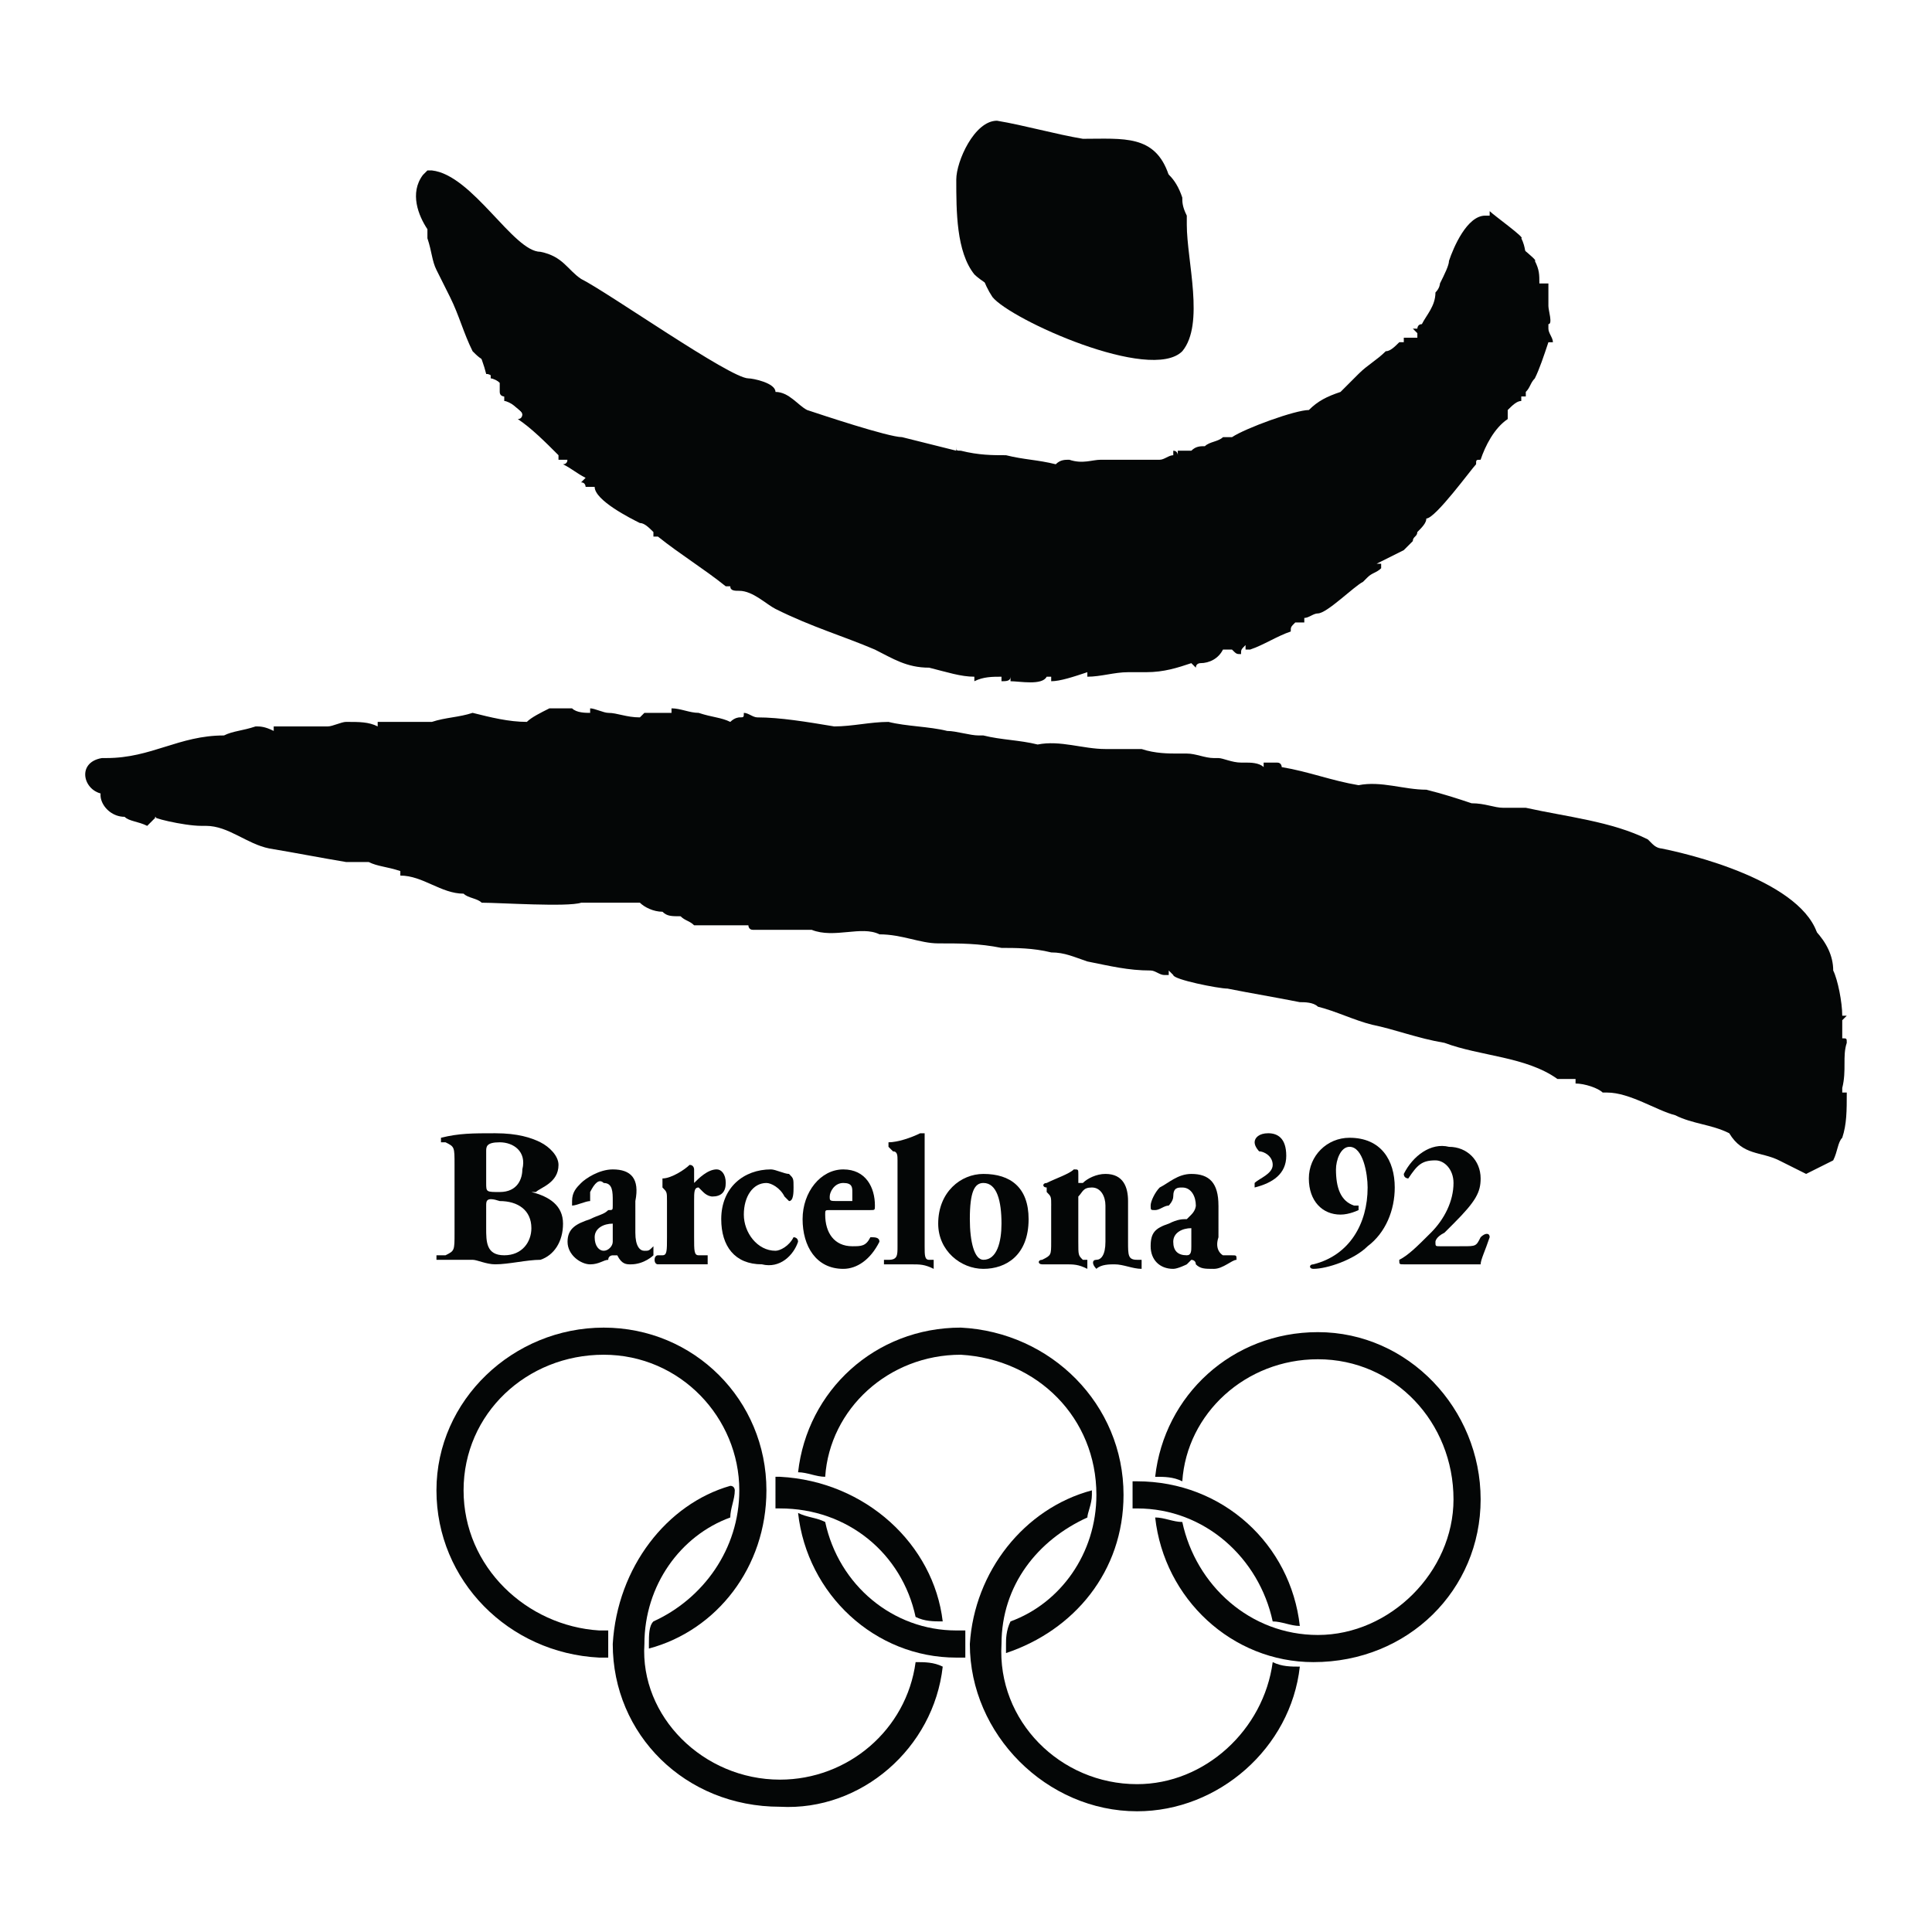
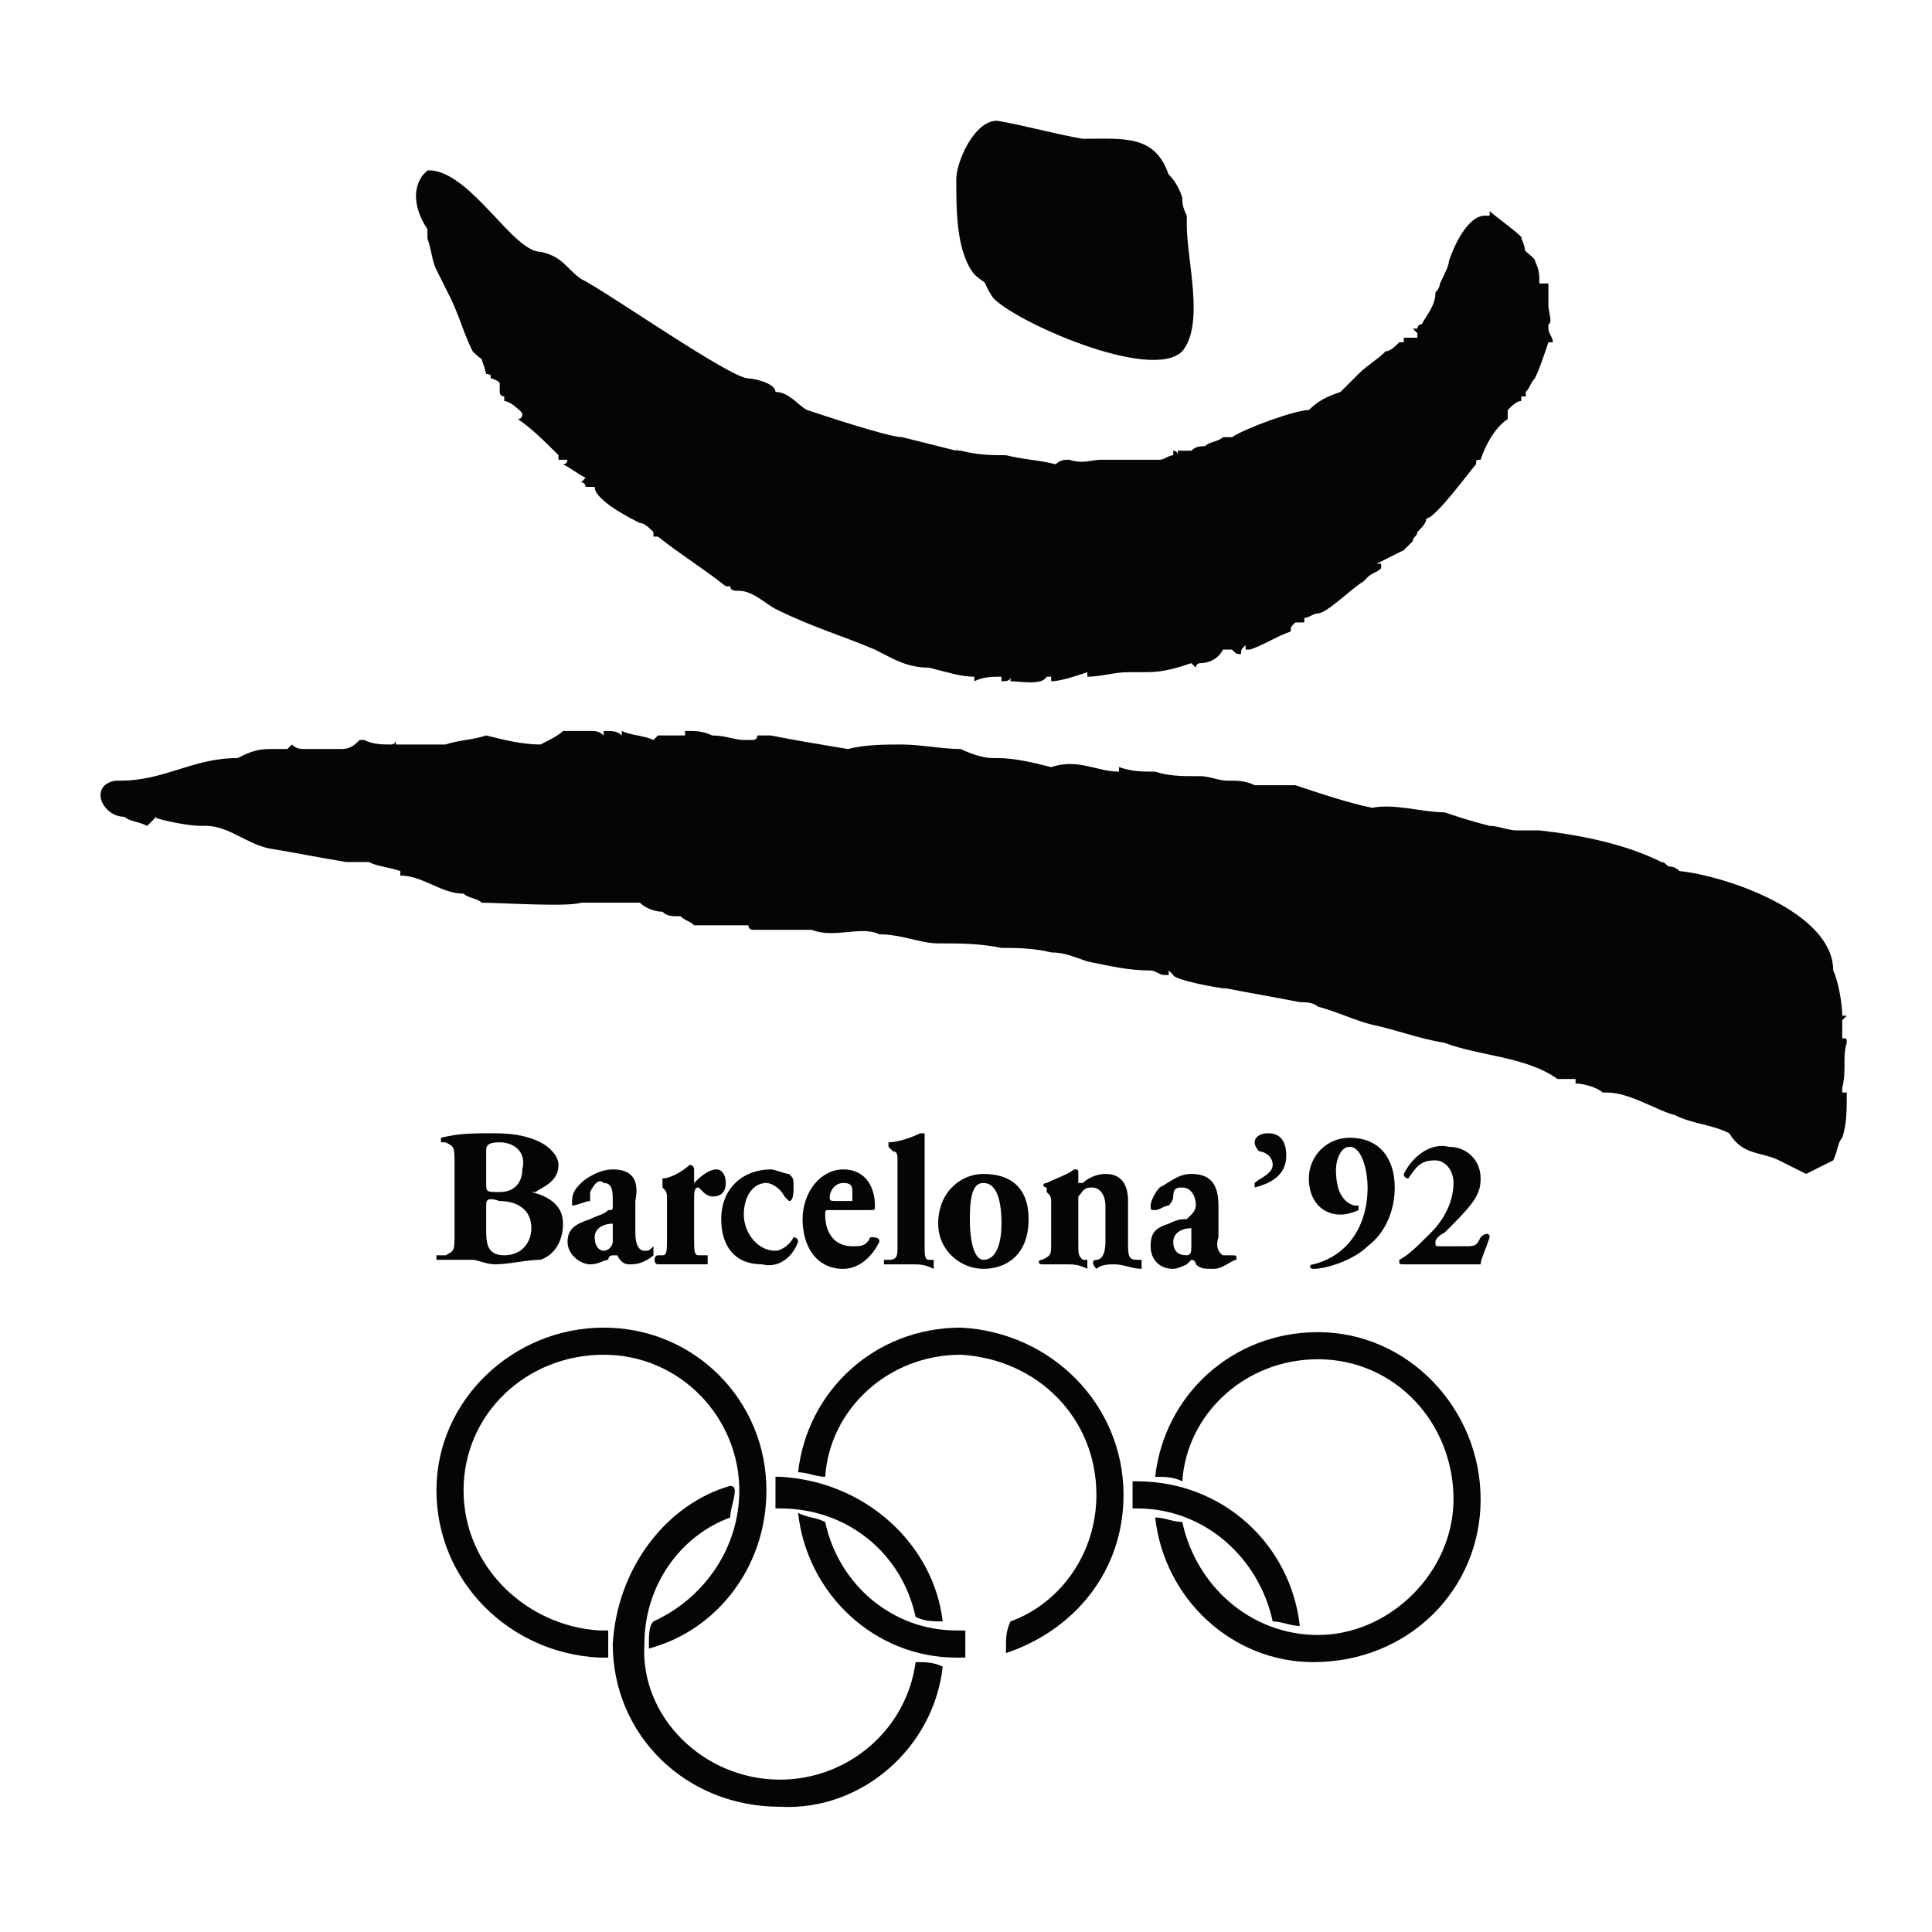
<svg xmlns="http://www.w3.org/2000/svg" version="1.0" id="Layer_1" x="0px" y="0px" width="192.756px" height="192.756px" viewBox="0 0 192.756 192.756" enable-background="new 0 0 192.756 192.756" xml:space="preserve">
  <g>
    <polygon fill-rule="evenodd" clip-rule="evenodd" fill="#FFFFFF" points="0,0 192.756,0 192.756,192.756 0,192.756 0,0  " />
    <path fill-rule="evenodd" clip-rule="evenodd" fill="#040606" d="M100.82,14.299c2.706,0.451,5.862,1.353,8.568,1.804   c4.06,0,7.216-0.451,8.569,3.608c0,0.451,0,0.902,0.45,1.804c0,0,0,0.451,0,0.902c0,3.608,1.805,9.921-0.45,12.627   c-3.157,3.157-17.138-3.157-18.941-5.412c-1.804-2.706-1.804-6.314-2.255-9.471C96.762,18.358,98.565,14.299,100.82,14.299   L100.82,14.299L100.82,14.299z" />
    <path fill-rule="evenodd" clip-rule="evenodd" fill="#040606" d="M56.624,72.927c0.451,0,1.353,0,2.255,0   c0.451,0,0.902,0,1.353,0.451c0-0.451,0-0.451,0-0.451l0,0l0,0c0.902,0,1.353,0,1.804,0.451v-0.451   c0.902,0.451,2.255,0.451,3.157,0.902l0.451-0.451c0.902,0,1.804,0,2.706,0c0,0,0,0,0-0.451l0,0c0,0,0,0,0.451,0l0,0   c0.451,0,1.353,0,2.255,0.451l0,0l0,0c1.353,0,2.255,0.451,3.157,0.451c0.451,0,0.902,0,0.902,0l0,0   c0.451,0,0.451-0.451,0.451-0.451c0.451,0,0.902,0,1.353,0c2.255,0.451,4.96,0.902,7.667,1.353   c1.804-0.451,3.608-0.451,5.412-0.451c1.804,0,4.059,0.451,5.863,0.451c0.902,0.451,2.255,0.902,3.157,0.902l0,0   c0.451,0,0.451,0,0.451,0c1.804,0,3.607,0.451,5.411,0.902l0,0c2.706-0.902,4.51,0.451,6.765,0.451v-0.451   c1.354,0.451,2.256,0.451,3.608,0.451c1.353,0.451,2.706,0.451,4.059,0.451l0,0l0,0l0,0c0.451,0,0.451,0,0.451,0   c0.901,0,1.804,0.451,2.706,0.451l0,0h0.451c0.45,0,1.353,0,2.255,0.451h0.45l0,0c0.451,0,1.354,0,1.805,0l0,0   c0.45,0,0.901,0,1.804,0l0,0c2.706,0.902,5.411,1.804,7.667,2.255c2.255-0.451,4.96,0.451,7.215,0.451   c1.354,0.451,2.706,0.902,4.51,1.353l0,0c0.902,0,1.805,0.451,2.706,0.451h0.451c0.451,0,0.902,0,1.804,0   c4.06,0.451,8.569,1.353,12.177,3.157c0.451,0,0.451,0.451,0.902,0.451c0,0,0.45,0,0.901,0.451   c4.51,0.451,15.334,4.059,15.334,9.921c0.45,0.902,0.901,3.158,0.901,4.509c0.451,0,0.451,0,0.451,0   c-0.451,0.451-0.451,0.451-0.451,0.451c0,0.451,0,1.354,0,1.805c0.451,0,0.451,0,0.451,0.451c-0.451,1.354,0,2.705-0.451,4.51   c0,0,0,0,0,0.451c0.451,0,0.451,0,0.451,0l0,0l0,0c0,1.803,0,3.156-0.451,4.51c-0.451,0.451-0.451,1.354-0.901,2.254l0,0   c-0.902,0.451-1.805,0.902-2.706,1.354c-0.902-0.451-1.805-0.902-2.706-1.354c-1.804-0.9-3.607-0.451-4.961-2.705l0,0   c-1.804-0.902-3.607-0.902-5.412-1.805c-1.804-0.451-4.51-2.254-6.765-2.254c0-0.451,0-0.451,0-0.451c0,0.451,0,0.451,0,0.451   h-0.45c-0.451-0.451-1.805-0.902-2.706-0.902v-0.451c-0.451,0-0.451,0-0.902,0c0,0-0.451,0-0.902,0   c-3.156-2.254-7.666-2.254-11.274-3.607c-2.706-0.451-4.96-1.354-7.215-1.805c-1.805-0.451-3.608-1.352-5.412-1.803   c-0.451-0.451-1.354-0.451-1.804-0.451c-2.255-0.451-4.961-0.902-7.216-1.354c-0.902,0-5.412-0.902-5.412-1.354   c0,0,0,0-0.451-0.451c0,0.451,0,0.451,0,0.451h-0.451c-0.45,0-0.901-0.451-1.353-0.451c-2.255,0-4.059-0.451-6.313-0.901   c-1.354-0.451-2.255-0.902-3.608-0.902c-1.804-0.451-3.607-0.451-4.96-0.451c-2.255-0.451-4.06-0.451-6.314-0.451   c-1.804,0-3.608-0.902-5.862-0.902l0,0c-1.804-0.902-4.51,0.451-6.765-0.451l0,0c-0.451,0-1.353,0-1.804,0c0,0,0,0-0.451,0   c-0.902,0-2.706,0-3.608,0c-0.451,0-0.451-0.451-0.451-0.451c-0.451,0-0.902,0-1.353,0c-1.353,0-2.706,0-4.059,0   c-0.451-0.451-0.902-0.451-1.353-0.902c-0.902,0-1.353,0-1.804-0.451c-0.902,0-1.804-0.451-2.255-0.902c-1.804,0-3.608,0-5.412,0   c-0.451,0-0.451,0-0.451,0c-1.353,0.451-8.118,0-9.921,0c-0.451-0.451-1.353-0.451-1.804-0.902c-2.255,0-4.059-1.804-6.314-1.804   c0-0.451,0-0.451,0-0.451c-1.353-0.451-2.254-0.451-3.156-0.902c-0.902,0-1.804,0-2.255,0c-2.706-0.451-4.961-0.902-7.667-1.353   c-2.255-0.451-4.059-2.255-6.314-2.255c-0.451,0-0.451,0-0.451,0c-1.804,0-5.412-0.902-4.51-0.902   c-0.451,0.451-0.451,0.451-0.902,0.902c-0.902-0.451-1.804-0.451-2.254-0.902c-2.255,0-3.608-3.157-0.902-3.608h0.451   c4.51,0,7.215-2.255,11.726-2.255l0,0l0,0c0.902-0.451,1.804-0.902,3.157-0.902c0.451,0,1.353,0,1.804,0l0,0c0,0,0,0,0.451-0.451   l0,0c0.451,0.451,0.902,0.451,1.353,0.451c0,0,0,0,0.451,0c0,0,0.451,0,0.902,0c0.451,0,1.353,0,2.255,0l0,0l0,0l0,0   c0.902,0,1.353-0.451,1.804-0.902c0,0,0,0,0.451,0c0.902,0.451,1.804,0.451,2.706,0.451l0,0l0,0c0,0,0.451,0,0.451-0.451   c0,0.451,0,0.451,0,0.451h0.451c1.804,0,3.157,0,4.51,0c1.353-0.451,2.706-0.451,4.059-0.902c1.804,0.451,3.608,0.902,5.412,0.902   c0.902-0.451,1.804-0.902,2.255-1.353C56.624,72.927,56.624,72.927,56.624,72.927L56.624,72.927z" />
    <path fill-rule="evenodd" clip-rule="evenodd" fill="#040606" d="M44.448,18.809c4.059,0.902,8.117,8.569,10.823,8.569   c2.255,0,2.706,1.804,4.51,2.706c2.255,1.353,14.431,9.471,16.686,9.471c0.451,0.451,2.255,0.902,2.255,1.804   c1.353,0,2.255,1.353,3.157,1.804c1.804,0.451,8.118,2.706,9.471,2.706c1.804,0.451,3.608,0.902,5.412,1.353l0,0c0,0,0,0,0-0.451   h0.451c0,0.451,0,0.451,0,0.451c1.804,0,3.157,0.451,4.961,0.451c1.353,0.451,3.156,0.451,4.509,0.451c0.451,0,0.902,0,1.354,0l0,0   c1.353,0.451,2.255,0,3.157,0c2.255,0,4.059,0,6.313,0c0-0.451,0.451-0.451,0.901-0.451c0-0.451,0-0.451,0-0.451   c0.451,0,0.451,0,0.451,0.451c0-0.451,0-0.451,0-0.451s0,0,0.451,0l0,0c0.451,0,0.451,0,0.902,0l0,0c0,0,0,0,0-0.451   c0.45,0,0.901,0,1.353-0.451c0,0,0,0.451,0.451,0.451v-0.451c-0.451,0-0.451,0-0.451,0c0.902,0,1.354,0,1.804-0.451l0,0   c0.451,0,0.902,0,1.354,0c0.901-0.902,5.862-3.156,7.216-2.706l0,0c0.901-0.902,2.255-1.353,3.156-2.255c0,0,0,0,0,0.451l0,0   c0.902-0.902,1.354-1.353,1.805-1.804c0.901-0.902,1.804-1.804,2.705-2.255l0,0c0.451-0.451,0.902-0.451,1.354-0.902   c0.45,0,0.45,0,0.45,0c0-0.451,0-0.451,0-0.902c0.451,0.451,0.902,0.451,0.902,0.451c0.451,0,0.451,0,0.451-0.451l0,0   c0,0,0-0.451-0.451-0.451c0.451,0,0.451,0,0.451,0c0-0.451,0-0.451,0.451-0.451c0.451-1.353,1.353-2.255,1.353-3.157   c0,0,0,0,0-0.451c0.451,0,0.451-0.451,0.451-0.902c0.451-0.451,0.902-1.353,0.902-2.255c0.45-1.353,1.804-4.059,3.607-4.059   c0,0,0,0,0-0.451c0,0.451,0.451,0.451,0.451,0.451l0,0v-0.451c0,0,0,0,0.451,0c0,0.451,3.156,2.706,2.705,2.706   c0.451,0.902,0.451,1.353,0.451,2.255c0.451,0,0.451,0,0.451,0s0,0,0.451,0c0,0.451,0,0.451,0,0.451c0,0.451,0,1.353,0,1.804l0,0   l0,0l0,0c0,0.451,0.451,1.804,0,1.804c0,0,0,0,0,0.451c0,0.451,0.451,0.902,0.451,1.353c-0.451,0-0.451,0-0.451,0   c-0.451,1.354-0.902,2.706-1.354,3.608c-0.45,0.451-0.45,0.902-0.901,1.353v0.451c-0.451,0-0.451,0-0.451,0s0,0,0,0.451   c-0.451,0-0.901,0.451-1.353,0.902l0,0v0.451c0,0,0,0-0.451,0l0,0c0,0,0,0,0.451,0l0,0c0,0.451,0,0.451,0,0.451l0,0   c-1.354,0.902-2.255,2.706-2.706,4.059c-0.451,0-0.451,0-0.451,0.451c-0.451,0.451-4.059,5.412-4.961,5.412   c0,0.451-0.451,0.902-0.902,1.353c0,0.451-0.45,0.451-0.45,0.902l0,0c-0.451,0.451-0.451,0.451-0.902,0.902   c-0.901,0.451-1.804,0.902-2.706,1.353l0,0h0.451c0,0.451,0,0.451,0,0.451c-0.451,0.451-0.901,0.451-1.353,0.901l-0.451,0.451   c-0.902,0.451-3.608,3.157-4.51,3.157l0,0c-0.451,0-0.902,0.451-1.354,0.451c0,0,0,0,0,0.451c-0.45,0-0.901,0-0.901,0   c-0.451,0.451-0.451,0.451-0.451,0.902c-1.353,0.451-2.706,1.353-4.059,1.804c-0.451,0-0.451,0-0.451,0l0,0   c0-0.451,0-0.451,0-0.451c-0.451,0.451-0.451,0.451-0.451,0.902c-0.451,0-0.451,0-0.901-0.451c0,0,0,0-0.451,0c0,0,0,0-0.451,0   c-0.451,0.902-1.354,1.353-2.255,1.353c0,0-0.451,0-0.451,0.451c0,0,0,0-0.451-0.451c-1.353,0.451-2.706,0.902-4.51,0.902l0,0   c-0.45,0-0.45,0-0.45,0c-0.451,0-0.902,0-1.354,0c-1.353,0-2.706,0.451-4.059,0.451c0,0,0,0,0-0.451   c-1.354,0.451-2.706,0.902-3.608,0.902l0,0c0,0,0,0,0-0.451c0,0,0,0-0.451,0c-0.45,0.902-2.705,0.451-3.607,0.451c0,0,0,0,0-0.451   c0,0.451-0.451,0.451-0.901,0.451c0,0,0,0,0-0.451l0,0c-0.902,0-1.805,0-2.707,0.451v-0.451c-1.353,0-2.706-0.451-4.51-0.902   c0,0.451,0,0.451,0,0.451s0,0,0-0.451c-2.255,0-3.608-0.902-5.412-1.804c-3.157-1.353-6.314-2.255-9.922-4.059   c-0.902-0.451-2.255-1.804-3.607-1.804c-0.451,0-0.902,0-0.902-0.451l0,0c0,0,0,0-0.451,0c-2.255-1.804-4.51-3.157-6.765-4.961   h-0.451v-0.451c-0.451-0.451-0.902-0.902-1.353-0.902c-0.902-0.451-4.51-2.255-4.51-3.608c-0.451,0-0.451,0-0.902,0   c0,0,0-0.451-0.451-0.451l0,0l0.451-0.451c-0.902-0.451-1.353-0.902-2.255-1.353l0,0l0,0c0.451,0,0.451-0.451,0.451-0.451h-0.451   h-0.451v-0.451c-1.353-1.353-2.706-2.706-4.059-3.608c0.451,0,0.451-0.451,0.451-0.451l0,0l0,0l0,0   c0-0.451-1.353-1.353-1.804-1.353v-0.451l0,0c0,0-0.451,0-0.451-0.451c0,0,0-0.451,0-0.902c-0.451-0.451-0.902-0.902-1.353-0.902   l0,0c-0.451-1.804-1.353-3.608-2.255-5.412c-0.451-0.901-0.902-1.804-1.353-2.706c0-0.902-0.451-2.255-0.902-3.157   c0-0.451,0-0.451,0-0.902c-0.451-1.804-1.804-3.607-0.451-5.412l0.451-0.451l0,0c0.451,0,0.451,0,0.451,0   S44.448,19.26,44.448,18.809L44.448,18.809z" />
    <path fill-rule="evenodd" clip-rule="evenodd" fill="#040606" d="M91.35,165.83c-0.902,6.764-6.765,11.725-13.529,11.725   c-7.667,0-13.98-6.314-13.529-13.529c0-5.863,3.607-10.824,8.568-12.627c0-0.902,0.451-1.805,0.451-2.707c0,0,0-0.451-0.451-0.451   c-6.314,1.805-11.274,8.119-11.726,15.785c0,9.02,7.216,16.234,16.687,16.234c8.118,0.451,15.333-5.861,16.235-13.98   C93.154,165.83,92.251,165.83,91.35,165.83L91.35,165.83z" />
    <path fill-rule="evenodd" clip-rule="evenodd" fill="#040606" d="M77.369,150.496h0.451c6.765,0,12.176,4.51,13.529,10.824   c0.902,0.449,1.804,0.449,2.706,0.449c-0.902-7.666-7.667-13.979-16.235-14.43h-0.451c0,0.451,0,0.9,0,1.352   S77.369,150.045,77.369,150.496L77.369,150.496z" />
    <path fill-rule="evenodd" clip-rule="evenodd" fill="#040606" d="M60.683,164.025c0-0.451,0-0.902,0-1.354c0,0-0.451,0-0.902,0   c-7.216-0.451-13.53-6.312-13.53-13.98c0-7.666,6.313-13.529,13.98-13.529c7.667,0,13.53,6.314,13.53,13.529   c0,5.863-3.608,10.824-8.569,13.078c-0.451,0.451-0.451,1.354-0.451,2.256v0.451c6.765-1.805,11.726-8.117,11.726-15.785   c0-9.02-7.216-16.234-16.235-16.234s-16.687,7.215-16.687,16.234s7.216,16.236,16.236,16.688c0.451,0,0.451,0,0.902,0   C60.683,164.928,60.683,164.477,60.683,164.025L60.683,164.025z" />
    <path fill-rule="evenodd" clip-rule="evenodd" fill="#040606" d="M82.33,147.34c0.451-6.766,6.314-12.178,13.529-12.178   c7.667,0.451,13.529,6.314,13.529,13.98c0,5.863-3.607,10.824-8.568,12.627c-0.451,0.902-0.451,1.805-0.451,2.256s0,0.451,0,0.902   c6.765-2.256,11.726-8.117,11.726-15.785c0-9.02-7.216-16.234-16.235-16.686c-8.568,0-15.333,6.312-16.235,14.432   C80.526,146.889,81.428,147.34,82.33,147.34L82.33,147.34z" />
    <path fill-rule="evenodd" clip-rule="evenodd" fill="#040606" d="M96.311,164.025c0-0.451,0-0.902,0-1.354c0,0-0.451,0-0.902,0   c-6.314,0-11.726-4.51-13.079-10.822c-0.902-0.451-1.804-0.451-2.706-0.902c0.902,8.117,7.667,14.432,15.785,14.432   c0.451,0,0.451,0,0.902,0C96.311,164.928,96.311,164.477,96.311,164.025L96.311,164.025z" />
-     <path fill-rule="evenodd" clip-rule="evenodd" fill="#040606" d="M126.978,165.83c-0.902,6.764-6.765,12.176-13.529,12.176   c-7.667,0-13.98-6.314-13.529-13.98c0-5.863,3.607-10.373,8.568-12.627c0-0.451,0.451-1.354,0.451-2.256v-0.451   c-6.765,1.805-11.726,8.119-12.177,15.334c0,9.02,7.666,16.686,16.687,16.686c8.117,0,15.333-6.312,16.235-14.432   C128.781,166.279,127.879,166.279,126.978,165.83L126.978,165.83z" />
    <path fill-rule="evenodd" clip-rule="evenodd" fill="#040606" d="M112.997,149.143c0,0.451,0,0.902,0,1.354h0.451   c6.765,0,12.176,4.961,13.529,11.273c0.901,0,1.804,0.451,2.706,0.451c-0.902-8.117-7.667-14.43-16.235-14.43h-0.451   C112.997,148.24,112.997,148.691,112.997,149.143L112.997,149.143z" />
    <path fill-rule="evenodd" clip-rule="evenodd" fill="#040606" d="M131.487,132.908c-8.568,0-15.334,6.312-16.235,14.432   c0.901,0,1.804,0,2.706,0.451c0.45-6.766,6.313-12.178,13.529-12.178c7.667,0,13.529,6.314,13.529,13.98   c0,7.217-6.313,13.529-13.529,13.529c-6.765,0-12.177-4.961-13.529-11.273c-0.902,0-1.805-0.451-2.706-0.451   c0.901,8.117,7.667,14.432,15.784,14.432c9.471,0,16.687-7.217,16.687-16.236S140.507,132.908,131.487,132.908L131.487,132.908z" />
    <path fill-rule="evenodd" clip-rule="evenodd" fill="#040606" d="M99.468,12.044c2.706,0.451,5.862,1.353,8.568,1.804   c4.059,0,7.216-0.451,8.568,3.608c0,0.451,0,1.353,0,1.804c0.451,0.451,0.451,0.451,0.451,0.902c0,3.608,1.804,10.373-0.902,12.627   c-2.705,3.157-16.686-3.157-18.941-5.412c-1.804-2.255-1.804-6.314-1.804-9.471C95.409,16.103,97.212,12.044,99.468,12.044   L99.468,12.044L99.468,12.044z" />
-     <path fill-rule="evenodd" clip-rule="evenodd" fill="#040606" d="M55.271,70.672c0.451,0,1.353,0,1.804,0   c0.451,0.451,1.353,0.451,1.804,0.451c0,0,0,0,0-0.451l0,0l0,0c0.451,0,1.353,0.451,1.804,0.451l0,0   c0.902,0,1.804,0.451,3.157,0.451l0.451-0.451c0.902,0,1.804,0,2.706,0l0,0l0,0v-0.451l0,0c0.902,0,1.804,0.451,2.706,0.451l0,0   l0,0c1.353,0.451,2.255,0.451,3.157,0.902c0.451-0.451,0.902-0.451,0.902-0.451l0,0c0.451,0,0.451,0,0.451-0.451   c0.451,0,0.902,0.451,1.353,0.451c2.255,0,4.96,0.451,7.667,0.902c1.804,0,3.608-0.451,5.412-0.451   c1.804,0.451,4.059,0.451,5.862,0.902c0.902,0,2.255,0.451,3.157,0.451l0,0h0.451c1.805,0.451,3.608,0.451,5.412,0.902l0,0   c2.255-0.451,4.51,0.451,6.765,0.451l0,0c1.353,0,2.255,0,3.608,0c1.353,0.451,2.705,0.451,3.607,0.451c0.451,0,0.451,0,0.451,0   l0,0l0,0c0,0,0,0,0.45,0c0.902,0,1.805,0.451,2.706,0.451l0,0h0.451c0.451,0,1.354,0.451,2.255,0.451c0,0,0,0,0.451,0l0,0   c0.451,0,1.353,0,1.804,0.451c0-0.451,0-0.451,0-0.451c0.451,0,0.902,0,1.354,0c0.45,0,0.45,0.451,0.45,0.451   c2.706,0.451,4.961,1.353,7.667,1.804c2.255-0.451,4.51,0.451,6.765,0.451c1.804,0.451,3.157,0.902,4.51,1.353l0,0   c1.354,0,2.255,0.451,3.157,0.451c0,0,0,0,0.451,0s0.901,0,1.804,0c4.059,0.902,8.568,1.353,12.177,3.157   c0.451,0.451,0.451,0.451,0.451,0.451c0.45,0.451,0.901,0.451,0.901,0.451c4.51,0.902,15.784,4.059,15.784,9.922   c0.451,0.902,0.902,3.607,0.902,4.51l0.451,0.451c-0.451,0-0.451,0-0.902,0c0.451,0.902,0.451,1.354,0.451,1.803   c0,0,0,0,0.451,0.451c-0.451,1.354,0,3.158-0.451,4.51v0.451h0.451l0,0c0,0.451,0,0.451,0,0.451c0,1.354-0.451,2.707-0.451,4.059   c-0.451,0.902-0.451,1.354-0.902,2.256c0,0,0,0,0,0.451c-0.901,0-1.804,0.451-2.706,0.902c-0.901-0.451-1.804-0.902-2.705-1.354   c-1.805-0.902-3.608-0.451-4.961-2.256c0-0.451,0-0.451-0.451-0.451c-1.354-0.451-3.608-0.9-4.961-1.803   c-1.804-0.451-4.961-2.256-6.765-2.256c0,0,0,0,0-0.451c0,0.451,0,0.451,0,0.451c-0.451,0-0.451,0-0.451,0   c-0.901-0.451-1.804-0.9-3.157-0.9c0,0,0,0,0-0.451c0,0.451,0,0.451-0.45,0.451c-0.451,0-0.451-0.451-0.902-0.451   c-3.156-2.256-7.667-2.256-11.726-3.609c-2.255-0.451-4.51-0.9-7.216-1.803c-1.353-0.451-3.156-0.902-4.961-1.354   c-0.901-0.451-1.353-0.451-1.804-0.451c-2.706-0.451-4.961-1.353-7.216-1.804c-0.901,0-5.411-0.902-5.411-1.353h-0.451l0,0h-0.451   c-0.451,0-0.901,0-1.353,0c-2.255-0.451-4.06-0.902-6.314-1.353c-1.353-0.451-2.255-0.902-4.059-0.902   c-1.353,0-3.156-0.451-4.51-0.451c-2.255-0.451-4.51,0-6.314-0.451c-2.255,0-3.607-0.902-5.862-0.902l0,0   c-2.255-0.902-4.51,0.451-6.765,0v-0.451c-0.451,0-1.353,0-1.804,0c0,0,0,0-0.451,0c-1.353,0-2.706,0-4.059,0c0,0,0,0,0-0.451   c-0.451,0-0.902,0.451-1.804,0.451c-0.902-0.451-2.255-0.451-3.608-0.451c-0.451-0.451-0.902-0.451-1.804-0.902   c-0.451,0-0.902,0-1.804,0c-0.451-0.451-1.353-0.902-1.804-0.902c-1.804-0.451-4.059-0.451-5.863-0.451c0,0,0,0-0.451,0   c-0.902,0.451-7.667,0.451-9.47,0c-0.451-0.451-1.353-0.451-1.804-0.902c-2.255,0.451-4.059-1.804-6.765-1.804v-0.451   c-0.902,0-1.804-0.451-2.706-0.902c-0.902,0-1.804,0-2.706,0c-2.255-0.451-4.51-0.902-7.216-1.353   c-2.255-0.451-4.059-1.804-6.765-2.255l0,0c-2.255,0-5.412-0.902-4.51-0.902c-0.451,0.451-0.451,0.451-0.901,0.902   c-0.902-0.451-1.804-0.451-2.706-0.902c-2.255,0-3.157-3.157-0.451-3.608c0,0,0,0,0.451,0c4.51,0,7.216-2.255,11.726-2.255l0,0l0,0   c0.902-0.451,1.804-0.451,3.157-0.902c0.451,0,0.902,0,1.804,0.451c0-0.451,0-0.451,0-0.451l0,0c0.451,0,0.451,0,0.451,0   c0.451,0,0.902,0,1.353,0l0,0c0.451,0,0.902,0,0.902,0c0.902,0,1.804,0,2.706,0l0,0l0,0l0,0c0.451,0,1.353-0.451,1.804-0.451l0,0   c1.353,0,2.255,0,3.157,0.451l0,0c0-0.451,0-0.451,0-0.451h0.451l0,0h0.451c1.804,0,3.157,0,4.51,0   c1.353-0.451,2.706-0.451,4.059-0.902c1.804,0.451,3.608,0.902,5.412,0.902c0.451-0.451,1.353-0.902,2.255-1.353H55.271   L55.271,70.672z" />
    <path fill-rule="evenodd" clip-rule="evenodd" fill="#040606" d="M43.095,17.005c4.059,0.451,8.118,8.117,10.823,8.117   c2.255,0.451,2.706,1.804,4.059,2.706c2.706,1.353,14.882,9.922,16.687,9.922c0.451,0,2.706,0.451,2.706,1.353   c1.353,0,2.255,1.353,3.157,1.804c1.353,0.451,8.118,2.706,9.471,2.706c1.804,0.451,3.608,0.902,5.412,1.353l0,0c0,0,0,0,0-0.451   c0,0.451,0,0.451,0.451,0.451l0,0c1.804,0.451,3.157,0.451,4.51,0.451c1.805,0.451,3.157,0.451,4.961,0.902   c0.451-0.451,0.902-0.451,1.353-0.451l0,0c1.354,0.451,2.256,0,3.157,0c2.255,0,4.06,0,5.863,0c0.45,0,0.901-0.451,1.353-0.451   v-0.451c0.451,0,0.451,0.451,0.451,0.451s0,0,0-0.451l0,0c0.451,0,0.451,0,0.451,0c0.45,0,0.45,0,0.45,0c0.451,0,0.451,0,0.451,0   l0,0c0.451-0.451,0.902-0.451,1.354-0.451l0,0l0,0l0,0c0.45-0.451,1.353-0.451,1.804-0.902l0,0c0.451,0,0.902,0,0.902,0   c1.353-0.902,6.313-2.706,7.666-2.706l0,0c0.902-0.902,1.804-1.353,3.157-1.804l0,0l0,0c0.451-0.451,1.353-1.353,1.804-1.804   c0.902-0.902,1.804-1.353,2.706-2.255l0,0c0.451,0,0.902-0.451,1.353-0.902h0.451c0-0.451,0-0.451,0-0.451c0.451,0,0.451,0,0.902,0   h0.45c0-0.451,0-0.451,0-0.451s0,0-0.45-0.451h0.45c0,0,0-0.451,0.451-0.451c0.451-0.902,1.354-1.804,1.354-3.157l0,0   c0.451-0.451,0.451-0.902,0.451-0.902c0.45-0.902,0.901-1.804,0.901-2.255c0.451-1.353,1.804-4.51,3.608-4.51l0,0c0,0,0,0,0.45,0   l0,0c0,0,0,0,0-0.451l0,0c0.451,0.451,3.608,2.706,3.157,2.706c0.451,0.902,0.451,1.804,0.451,2.255h0.451c0,0,0,0,0,0.451l0,0   c0.45,0.451,0.45,1.353,0.45,1.804l0,0c0,0,0,0-0.45,0l0,0c0.45,0.451,0.901,1.804,0.45,1.804v0.451c0,0.451,0,0.902,0.451,1.353   c-0.451,0-0.451,0.451-0.451,0.451c-0.45,0.902-0.901,2.255-1.353,3.608c-0.451,0.451-0.451,0.902-0.901,1.353c0,0,0,0-0.451,0l0,0   v0.451c-0.451,0.451-0.902,0.451-1.354,0.902l0,0v0.451h-0.451v0.451l0,0c0.451,0,0.451,0,0.451,0l0,0l0,0   c-1.353,0.902-2.706,2.706-3.156,4.059v0.451c-0.902,0.902-4.06,5.412-4.961,5.412c0,0.451-0.451,0.902-0.902,1.353   c0,0.451-0.451,0.902-0.451,0.902l0,0c-0.45,0.451-0.901,0.451-0.901,0.902c-0.902,0.451-1.804,0.902-2.706,1.353c0,0,0,0,0,0.451   c0,0,0,0,0.451,0l0,0c-0.451,0.451-0.902,0.451-1.354,0.902c-0.451,0-0.451,0.451-0.451,0.451c-0.901,0.451-4.059,3.157-4.51,3.157   l0,0c-0.45,0-0.901,0.451-1.353,0.451c0,0,0,0.451-0.451,0.451c0,0-0.451,0-0.451,0.451c-0.45,0-0.45,0-0.45,0.451   c-1.805,0.451-3.157,1.353-4.51,1.804l0,0l0,0v-0.451c-0.451,0.451-0.451,0.451-0.451,0.902c-0.451,0-0.902,0-0.902,0   s0-0.451-0.451-0.451c0,0,0,0-0.451,0c-0.45,0.902-1.353,1.353-2.255,1.353c-0.45,0-0.45,0.451-0.45,0.451h-0.451   c-1.354,0-2.706,0.451-4.51,0.451c0,0,0,0-0.451,0c0,0.451,0,0.451,0,0.451c-0.451-0.451-0.902-0.451-1.353-0.451   c-1.354,0-2.706,0.451-4.06,0.451l0,0c-1.353,0-2.706,0.451-3.607,0.902c0-0.451,0-0.451,0-0.451l0,0c0,0,0,0-0.451,0   c-0.451,0.451-2.706,0-3.607,0l0,0c-0.451,0-0.451,0-0.902,0c0,0,0,0-0.451,0c0-0.451,0-0.451,0-0.451   c-0.451,0-1.353,0.451-2.255,0.451l0,0c-1.353-0.451-2.706-0.902-4.51-1.353c0,0.451,0,0.451,0,0.451s0,0-0.451-0.451   c-1.804,0.451-3.156-0.902-4.96-1.353c-3.157-1.353-6.765-2.706-9.921-4.059c-0.902-0.902-2.255-1.804-3.608-1.804   c-0.451-0.451-0.902-0.451-0.902-0.451v-0.451h-0.451c-2.255-1.353-4.51-3.157-6.765-4.51L63.84,51.28v-0.451   c-0.451-0.451-0.902-0.451-1.353-0.902c-0.902-0.451-4.51-2.255-4.51-3.608c-0.451,0-0.451,0-0.902,0c0,0-0.451,0-0.451-0.451l0,0   c0,0,0,0,0.451-0.451c-0.902-0.451-1.353-0.902-2.255-1.353l0,0l0,0c0,0,0.451,0,0.451-0.451c-0.451,0-0.451,0-0.451,0   c-0.451,0-0.451,0-0.451,0s0,0,0-0.451c-1.353-1.353-2.706-2.255-4.059-3.608h0.451l0,0c0-0.451,0-0.451,0-0.451l0,0   c0-0.451-1.353-1.353-1.804-1.353c0,0,0,0,0-0.451l0,0h-0.451c0-0.451,0-0.902,0-1.353c-0.451,0-0.902-0.451-1.353-0.902l0,0   c-0.902-1.804-1.353-3.608-2.255-5.412c-0.451-0.902-0.902-1.804-1.353-2.706c-0.451-0.902-0.451-1.804-0.902-3.157   c0,0,0-0.451,0-0.902c-0.902-1.353-1.804-3.608-0.451-5.412c0,0,0,0,0.451-0.451l0,0H43.095L43.095,17.005L43.095,17.005z" />
    <path fill-rule="evenodd" clip-rule="evenodd" fill="#040606" d="M48.506,114.869c0-0.451,0-0.902,1.353-0.902   s2.706,0.902,2.255,2.705c0,0.902-0.451,2.256-2.255,2.256c-1.353,0-1.353,0-1.353-0.902V114.869L48.506,114.869z M45.35,122.986   c0,1.803,0,1.803-0.902,2.254h-0.902v0.451c1.353,0,2.706,0,3.608,0c0.451,0,1.353,0.451,2.255,0.451   c1.353,0,3.156-0.451,4.509-0.451c1.353-0.451,2.255-1.803,2.255-3.607s-1.353-2.705-3.157-3.156l0,0c0,0,0,0,0.451,0   c0.451-0.451,2.255-0.902,2.255-2.707c0-0.902-0.902-1.803-1.804-2.254c-0.902-0.451-2.254-0.902-4.509-0.902   c-2.255,0-3.608,0-5.412,0.451v0.451h0.451c0.902,0.451,0.902,0.451,0.902,2.254V122.986L45.35,122.986z M48.506,120.279   c0-0.449,0-0.9,1.353-0.449c1.804,0,3.157,0.9,3.157,2.705c0,1.354-0.902,2.705-2.706,2.705c-1.804,0-1.804-1.352-1.804-2.705   V120.279L48.506,120.279z" />
    <path fill-rule="evenodd" clip-rule="evenodd" fill="#040606" d="M61.134,123.889c0,0.449-0.451,0.9-0.902,0.9   c-0.451,0-0.902-0.451-0.902-1.352c0-0.902,0.902-1.354,1.804-1.354l0,0V123.889L61.134,123.889z M63.389,119.83   c0.451-2.256-0.451-3.158-2.255-3.158c-1.353,0-2.706,0.902-3.157,1.354s-0.902,0.902-0.902,1.805v0.449   c0.451,0,1.353-0.449,1.804-0.449c0,0,0-0.451,0-0.902c0.451-0.902,0.902-1.354,1.353-0.902c0.902,0,0.902,0.902,0.902,1.805v0.449   c0,0.451,0,0.451-0.451,0.451c-0.451,0.451-0.902,0.451-1.804,0.902c-1.353,0.451-2.255,0.902-2.255,2.256   c0,1.352,1.353,2.254,2.255,2.254c0.902,0,1.353-0.451,1.804-0.451c0-0.451,0.451-0.451,0.451-0.451s0,0,0.451,0   c0.451,0.902,0.902,0.902,1.353,0.902c1.353,0,2.255-0.902,2.255-0.902c0-0.451,0-0.451,0-0.902   c-0.451,0.451-0.451,0.451-0.902,0.451c-0.451,0-0.902-0.451-0.902-1.803V119.83L63.389,119.83z" />
    <path fill-rule="evenodd" clip-rule="evenodd" fill="#040606" d="M66.545,119.83c0-0.902,0-0.902-0.451-1.354l0,0   c0,0,0-0.451,0-0.902c0.902,0,2.255-0.902,2.706-1.354c0.451,0,0.451,0.451,0.451,0.451c0,0.451,0,0.902,0,0.902v0.451   c0.451-0.451,1.353-1.354,2.255-1.354c0.451,0,0.902,0.451,0.902,1.354s-0.451,1.354-1.353,1.354c0,0-0.451,0-0.902-0.451   c-0.451-0.451-0.451-0.451-0.451-0.451c-0.451,0-0.451,0.451-0.451,1.354v3.607c0,1.352,0,1.803,0.451,1.803h0.902v0.902   c-0.902,0-1.804,0-2.706,0c-0.902,0-1.804,0-2.255,0c-0.451,0-0.451-0.902,0-0.902h0.451c0.451,0,0.451-0.451,0.451-1.803V119.83   L66.545,119.83z" />
    <path fill-rule="evenodd" clip-rule="evenodd" fill="#040606" d="M78.722,117.123c0.451,0.451,0.451,0.451,0.451,1.354   c0,0.451,0,1.354-0.451,1.354l-0.451-0.451c-0.451-0.902-1.353-1.354-1.804-1.354c-1.353,0-2.255,1.354-2.255,3.156   c0,1.805,1.353,3.607,3.157,3.607c0.451,0,1.353-0.451,1.804-1.352c0,0,0.451,0,0.451,0.451c-0.451,1.352-1.804,2.705-3.607,2.254   c-2.706,0-4.059-1.805-4.059-4.51c0-3.156,2.255-4.961,4.961-4.961C77.369,116.672,78.271,117.123,78.722,117.123L78.722,117.123z" />
    <path fill-rule="evenodd" clip-rule="evenodd" fill="#040606" d="M83.683,119.83c-0.902,0-0.902,0-0.902-0.451   s0.451-1.354,1.353-1.354c0.902,0,0.902,0.451,0.902,0.902s0,0.451,0,0.902c0,0-0.451,0-0.902,0H83.683L83.683,119.83z    M86.84,120.73c0.451,0,0.451,0,0.451-0.451c0-1.803-0.902-3.607-3.157-3.607c-2.255,0-4.059,2.256-4.059,4.961   s1.353,4.961,4.059,4.961c1.353,0,2.706-0.902,3.608-2.705c0-0.451-0.451-0.451-0.902-0.451c-0.451,0.9-0.902,0.9-1.804,0.9   c-1.804,0-2.706-1.352-2.706-3.156c0-0.451,0-0.451,0.451-0.451H86.84L86.84,120.73z" />
    <path fill-rule="evenodd" clip-rule="evenodd" fill="#040606" d="M89.546,115.77c0-0.451,0-0.9-0.451-0.9l-0.451-0.451v-0.451   c0.902,0,2.254-0.451,3.157-0.902h0.451c0,0.902,0,1.805,0,2.705v8.568c0,0.902,0,1.354,0.451,1.354h0.451c0,0,0,0.451,0,0.902   c-0.902-0.451-1.353-0.451-2.255-0.451c-0.902,0-1.804,0-2.706,0v-0.451h0.451c0.902,0,0.902-0.451,0.902-1.354V115.77   L89.546,115.77z" />
    <path fill-rule="evenodd" clip-rule="evenodd" fill="#040606" d="M98.114,118.025c1.354,0,1.805,1.805,1.805,4.059   c0,1.805-0.451,3.607-1.805,3.607c-0.902,0-1.353-1.803-1.353-4.059C96.762,118.928,97.212,118.025,98.114,118.025L98.114,118.025z    M98.114,126.594c2.255,0,4.51-1.354,4.51-4.961c0-3.156-1.804-4.51-4.51-4.51c-2.255,0-4.51,1.805-4.51,4.961   C93.604,124.789,95.859,126.594,98.114,126.594L98.114,126.594z" />
    <path fill-rule="evenodd" clip-rule="evenodd" fill="#040606" d="M104.879,120.279c0-0.9,0-0.9-0.451-1.352v-0.451   c-0.45,0-0.45-0.451,0-0.451c0.902-0.451,2.255-0.902,2.706-1.354c0.451,0,0.451,0,0.451,0.451c0,0,0,0.451,0,0.902l0,0h0.451   c0.451-0.451,1.353-0.902,2.255-0.902c1.804,0,2.255,1.354,2.255,2.707v4.059c0,1.352,0,1.803,0.902,1.803h0.451   c0,0,0,0.451,0,0.902c-0.902,0-1.805-0.451-2.706-0.451c-0.451,0-1.354,0-1.805,0.451c-0.45-0.451-0.45-0.902,0-0.902l0,0   c0.451,0,0.902-0.451,0.902-1.803v-3.609c0-0.9-0.451-1.803-1.353-1.803c-0.902,0-0.902,0.451-1.354,0.902v0.451v4.059   c0,1.352,0,1.352,0.451,1.803h0.451c0,0,0,0.451,0,0.902c-0.902-0.451-1.354-0.451-2.255-0.451c-0.902,0-1.805,0-2.255,0   c-0.451,0-0.451-0.451,0-0.451l0,0c0.901-0.451,0.901-0.451,0.901-1.803V120.279L104.879,120.279z" />
    <path fill-rule="evenodd" clip-rule="evenodd" fill="#040606" d="M118.859,124.338c0,0.451,0,0.902-0.451,0.902   c-0.901,0-1.353-0.451-1.353-1.352c0-0.902,0.902-1.354,1.804-1.354l0,0V124.338L118.859,124.338z M121.565,120.279   c0-2.254-0.902-3.156-2.706-3.156c-1.353,0-2.255,0.902-3.156,1.354c-0.451,0.451-0.902,1.354-0.902,1.803   c0,0.451,0,0.451,0.451,0.451s0.901-0.451,1.353-0.451c0,0,0.451-0.449,0.451-0.9c0-0.902,0.451-0.902,0.902-0.902   c0.901,0,1.353,0.902,1.353,1.803c0,0,0,0.451-0.451,0.902c0,0,0,0-0.451,0.451c-0.45,0-0.901,0-1.804,0.451   c-1.353,0.451-1.804,0.902-1.804,2.254c0,1.354,0.902,2.256,2.255,2.256c0.451,0,1.353-0.451,1.353-0.451   c0.451-0.451,0.451-0.451,0.451-0.451s0.451,0,0.451,0.451c0.451,0.451,0.902,0.451,1.804,0.451c0.902,0,1.805-0.902,2.255-0.902   c0-0.451,0-0.451-0.45-0.451c-0.451,0-0.451,0-0.902,0c0,0-0.902-0.451-0.451-1.803V120.279L121.565,120.279z" />
    <path fill-rule="evenodd" clip-rule="evenodd" fill="#040606" d="M128.33,115.318c0,1.805-1.353,2.707-3.156,3.158v-0.451   c0.45-0.451,1.804-0.902,1.804-1.805s-0.902-1.352-1.354-1.352c0,0-0.45-0.451-0.45-0.902s0.45-0.902,1.353-0.902   S128.33,113.516,128.33,115.318L128.33,115.318z" />
    <path fill-rule="evenodd" clip-rule="evenodd" fill="#040606" d="M139.154,118.477c0,2.254-0.902,4.51-2.706,5.861   c-1.354,1.354-4.06,2.256-5.412,2.256c-0.451,0-0.451-0.451,0-0.451c3.607-0.902,5.412-4.059,5.412-7.666   c0-1.354-0.451-4.059-1.805-4.059c-0.901,0-1.353,1.352-1.353,2.254c0,1.805,0.451,3.158,1.804,3.607h0.451c0,0,0,0,0,0.451   c0,0-0.902,0.451-1.804,0.451c-1.804,0-3.157-1.352-3.157-3.607s1.804-4.059,4.059-4.059   C137.801,113.516,139.154,115.77,139.154,118.477L139.154,118.477z" />
    <path fill-rule="evenodd" clip-rule="evenodd" fill="#040606" d="M145.919,124.338c1.353,0,1.353,0,1.804-0.9   c0.451-0.451,0.901-0.451,0.901,0c-0.45,1.352-0.901,2.254-0.901,2.705c-0.902,0-1.804,0-2.706,0h-3.157c-0.901,0-1.804,0-1.804,0   c-0.451,0-0.451,0-0.451-0.451c0.902-0.451,1.804-1.354,3.157-2.705c1.353-1.354,2.255-3.156,2.255-4.961   c0-1.354-0.902-2.256-1.804-2.256c-1.354,0-1.805,0.451-2.706,1.805c0,0-0.451,0-0.451-0.451c0.902-1.805,2.706-3.156,4.51-2.705   c1.804,0,3.157,1.352,3.157,3.156c0,1.354-0.451,2.256-2.706,4.51l-0.902,0.902c-0.901,0.451-0.901,0.902-0.901,0.902   c0,0.449,0,0.449,0.451,0.449H145.919L145.919,124.338z" />
  </g>
</svg>